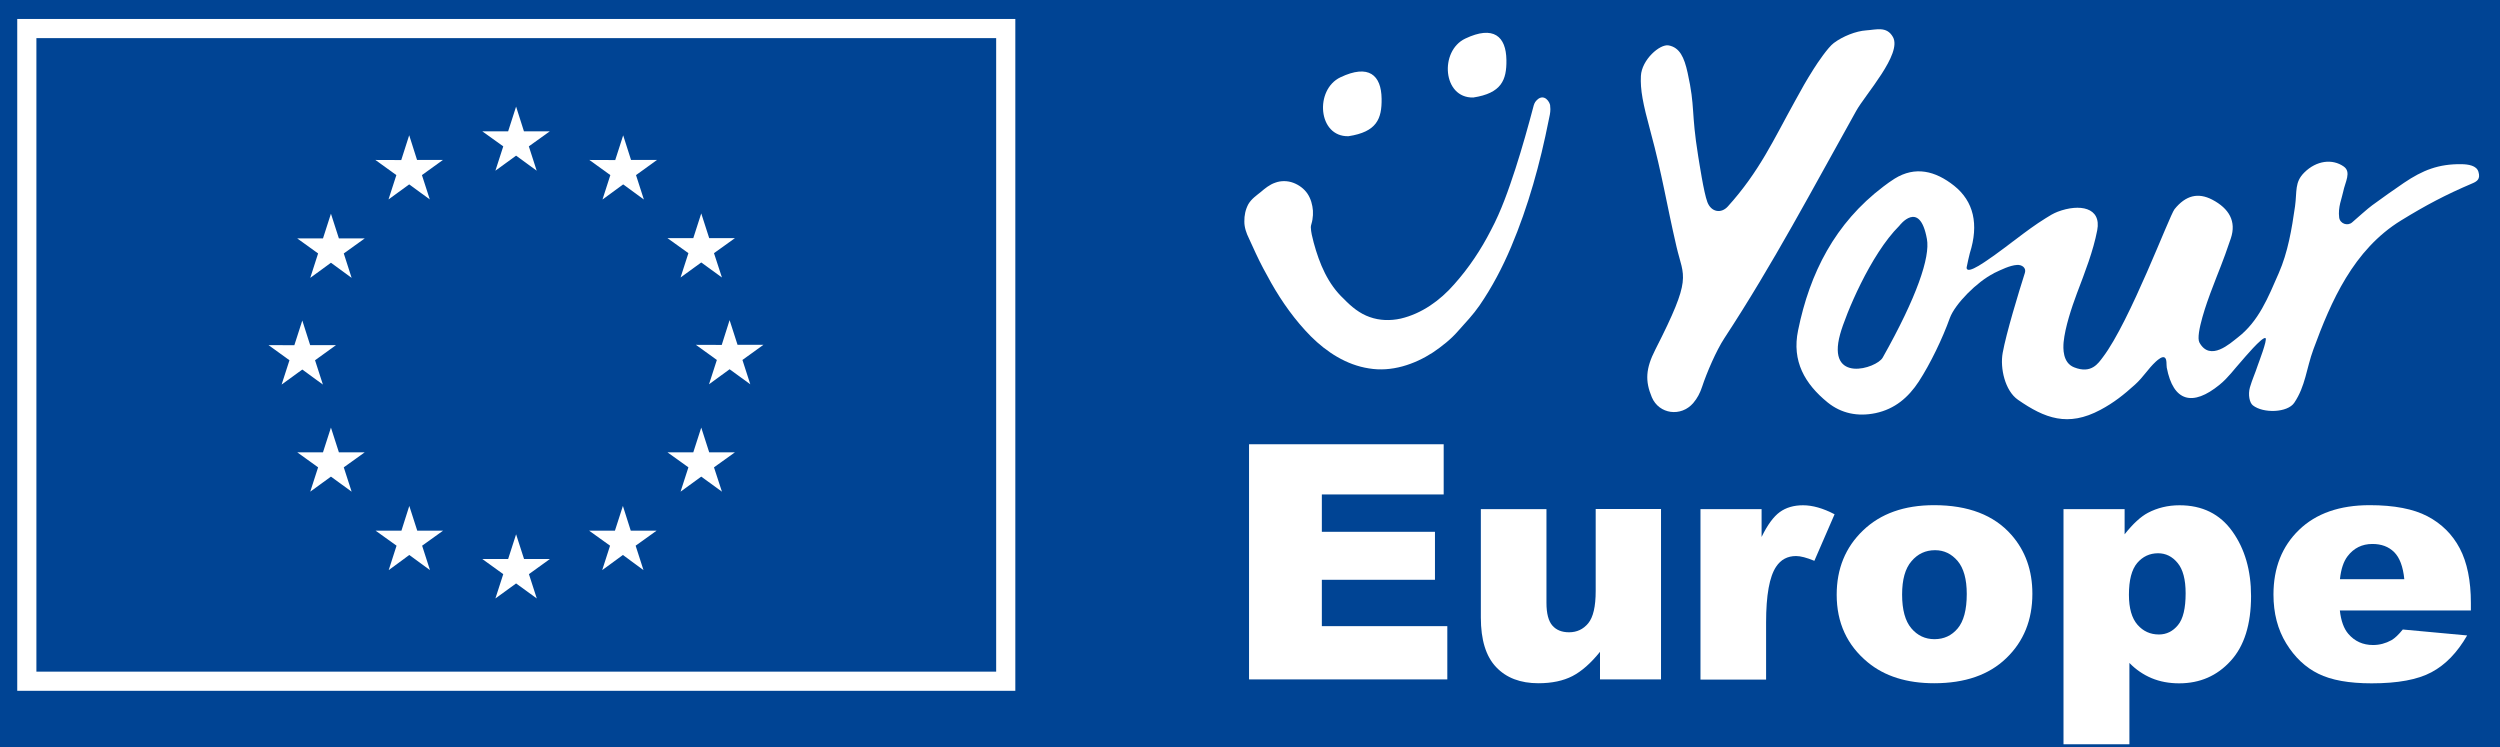
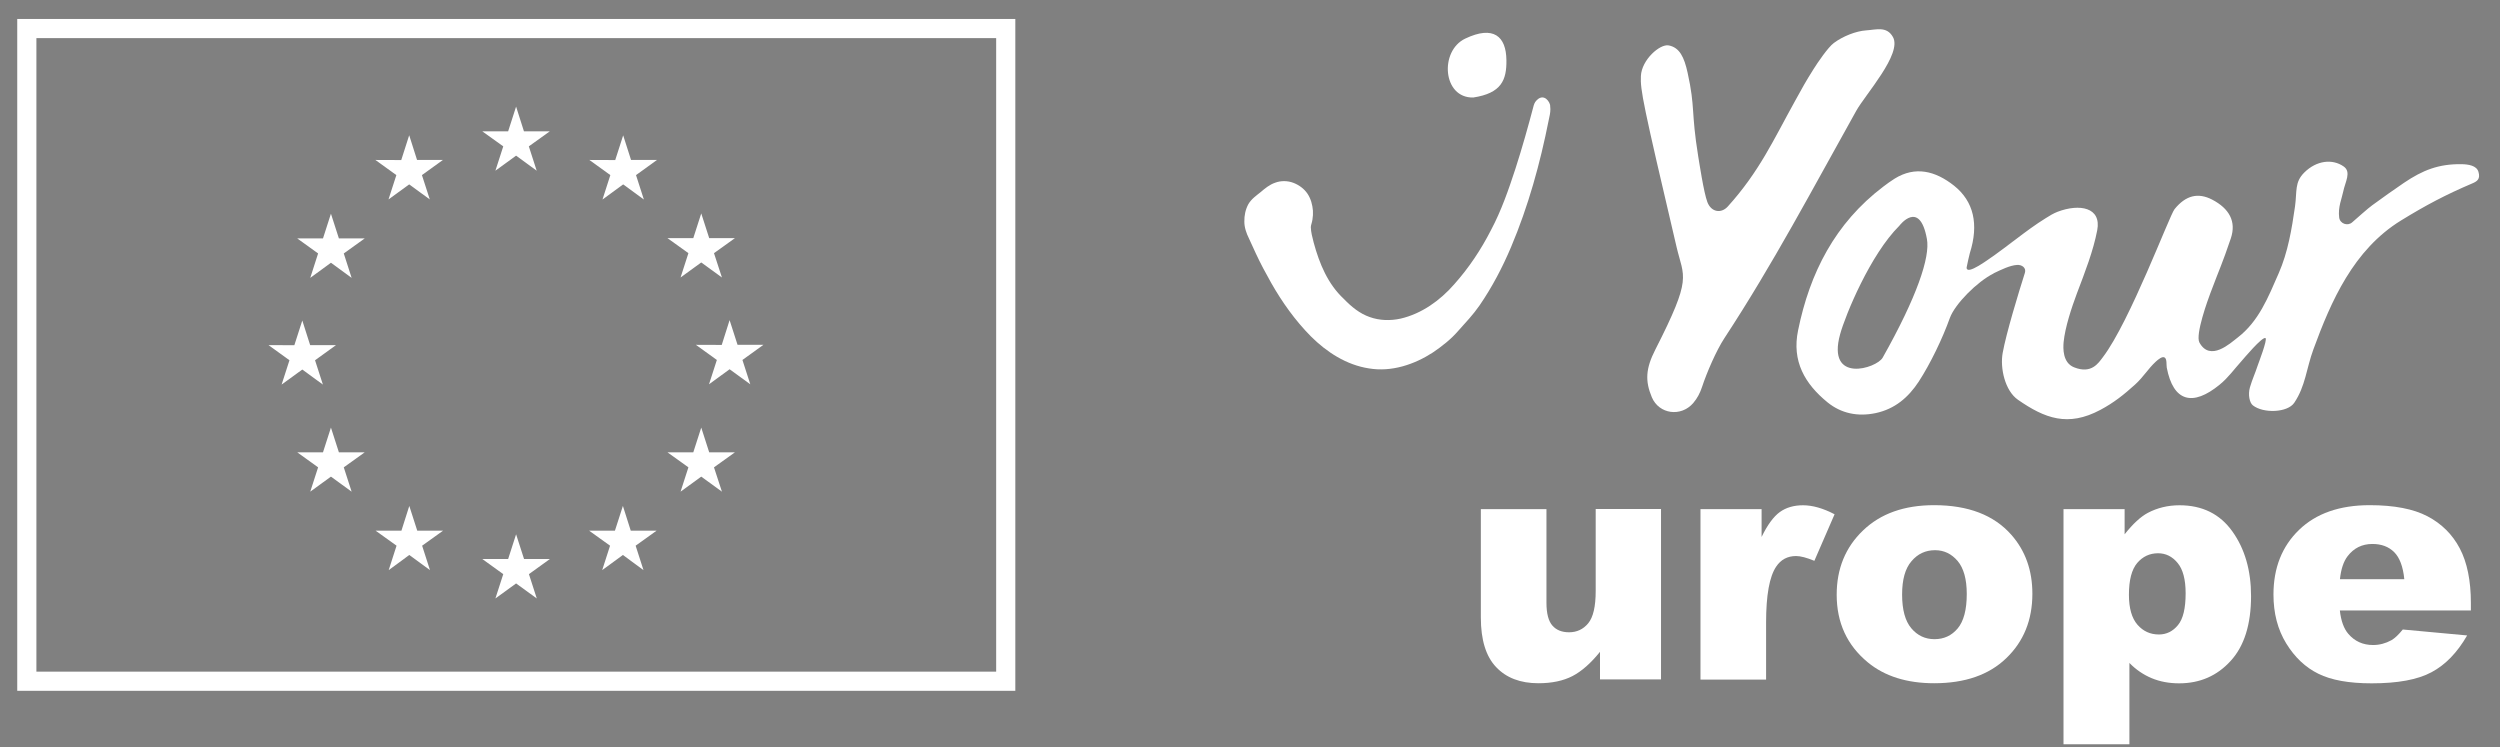
<svg xmlns="http://www.w3.org/2000/svg" viewBox="0 0 261 78" width="261" height="78">
  <rect x="0" y="0" width="261" height="78" fill="#808080" stroke="none" />
  <style>
		tspan { white-space:pre }
		.shp0 { fill: #2daae1 } 
		.shp1 { fill: none } 
		.shp2 { fill: #004494 } 
		.shp3 { fill: #ffffff } 
	</style>
  <g id="g82">
    <path id="path4" class="shp0" d="M121.74 44.38L121.74 44.38C121.92 44.26 121.92 44.27 121.74 44.38Z" />
    <path id="path6" class="shp1" d="M121.88 44.29C121.84 44.31 121.81 44.34 121.77 44.36C121.76 44.37 121.75 44.38 121.73 44.38" />
    <path id="path8" class="shp0" d="M121.74 44.38L121.74 44.38C121.92 44.26 121.92 44.27 121.74 44.38Z" />
    <path id="path10" class="shp1" d="M121.88 44.29C121.84 44.31 121.81 44.34 121.77 44.36C121.76 44.37 121.75 44.38 121.73 44.38" />
    <path id="rect12" class="shp1" d="M-55.43 -38.98L310.43 -38.98L310.43 115.07L-55.43 115.07L-55.43 -38.98Z" />
-     <path id="rect14" class="shp2" d="M-56.32 -40.12L312.33 -40.12L312.33 116.22L-56.32 116.22L-56.32 -40.12Z" />
    <g id="g50">
-       <path id="path16" class="shp3" d="M178.25 21.1C178.65 22.15 179.69 22.33 180.39 21.55C183.7 17.88 185.16 14.58 187.42 10.51C188.3 8.93 188.39 8.72 189.35 7.19C189.74 6.57 190.84 4.94 191.45 4.49C192.37 3.8 193.75 3.24 194.84 3.17C195.85 3.11 196.97 2.7 197.62 3.86C198.62 5.61 194.73 9.87 193.78 11.59C189.24 19.71 185.13 27.52 180.03 35.3C179.18 36.59 178.18 38.92 177.7 40.38C177.5 40.99 177.21 41.57 176.78 42.07C175.51 43.56 173.2 43.25 172.45 41.47C171.74 39.77 171.8 38.49 172.82 36.49C176.71 28.86 175.79 29.03 175.03 25.77C173.95 21.11 173.56 18.34 172.31 13.72C171.51 10.78 171.24 9.38 171.31 7.93C171.39 6.25 173.28 4.57 174.21 4.74C175.35 4.96 175.83 5.96 176.19 7.61C177 11.28 176.53 11.59 177.29 16.3C177.4 16.94 177.87 20.1 178.25 21.1L178.25 21.1Z" />
+       <path id="path16" class="shp3" d="M178.25 21.1C178.65 22.15 179.69 22.33 180.39 21.55C183.7 17.88 185.16 14.58 187.42 10.51C188.3 8.93 188.39 8.72 189.35 7.19C189.74 6.57 190.84 4.94 191.45 4.49C192.37 3.8 193.75 3.24 194.84 3.17C195.85 3.11 196.97 2.7 197.62 3.86C198.62 5.61 194.73 9.87 193.78 11.59C189.24 19.71 185.13 27.52 180.03 35.3C179.18 36.59 178.18 38.92 177.7 40.38C177.5 40.99 177.21 41.57 176.78 42.07C175.51 43.56 173.2 43.25 172.45 41.47C171.74 39.77 171.8 38.49 172.82 36.49C176.71 28.86 175.79 29.03 175.03 25.77C171.51 10.78 171.24 9.38 171.31 7.93C171.39 6.25 173.28 4.57 174.21 4.74C175.35 4.96 175.83 5.96 176.19 7.61C177 11.28 176.53 11.59 177.29 16.3C177.4 16.94 177.87 20.1 178.25 21.1L178.25 21.1Z" />
      <g id="g22">
        <path id="path18" class="shp3" d="M209.15 25.95C209.56 25.65 209.98 25.34 210.38 25.03C210.2 25.15 209.73 25.51 209.15 25.95ZM209.15 25.95C208.96 26.09 208.77 26.24 208.57 26.38C208.78 26.23 208.97 26.09 209.15 25.95Z" />
        <path id="path20" fill-rule="evenodd" class="shp3" d="M258.75 17.94C258.97 18.68 258.63 18.93 258.1 19.15C255.31 20.34 253.27 21.42 250.68 23.01C245.69 26.07 243.35 31.48 241.52 36.47C240.78 38.48 240.7 40.3 239.52 42.05C238.82 43.09 236.29 43.18 235.2 42.32C234.85 42.05 234.68 41.2 234.89 40.45C235.14 39.59 235.43 39 235.71 38.14C235.78 37.92 236.74 35.46 236.52 35.3C236.21 35.08 234.18 37.51 234.02 37.69C233.23 38.56 232.65 39.41 231.73 40.16C228.91 42.47 226.89 41.94 226.21 38.38C226.16 38.09 226.24 37.52 226.01 37.34C225.77 37.14 225.3 37.54 225.07 37.75C224.23 38.53 223.8 39.33 222.91 40.14C221.74 41.2 220.69 42.04 219.28 42.79C215.89 44.6 213.48 43.68 210.68 41.74C209.32 40.8 208.79 38.43 209.08 36.84C209.45 34.79 210.73 30.59 211.4 28.48C211.56 27.97 211.1 27.62 210.57 27.66C209.83 27.71 208.96 28.14 208.14 28.53L208.13 28.55C206.44 29.39 204.1 31.72 203.56 33.21C202.81 35.31 201.54 37.96 200.31 39.85C199.23 41.49 197.83 42.7 195.81 43.13C193.94 43.52 192.22 43.16 190.8 42.01C188.43 40.08 187.05 37.71 187.72 34.49C188.94 28.5 191.57 23.31 196.62 19.48C197.01 19.19 197.39 18.9 197.8 18.65C199.95 17.32 202.04 17.83 204.01 19.39C206.05 21.02 206.61 23.41 205.65 26.43C205.58 26.64 205.4 27.53 205.32 27.9C205.3 28 205.33 28.11 205.43 28.15C205.66 28.27 206.35 27.92 207.14 27.39C207.35 27.26 207.56 27.1 207.78 26.95C208.05 26.77 208.32 26.58 208.58 26.38C209.2 25.94 209.8 25.48 210.39 25.03C210.4 25.02 210.42 25.01 210.43 25C211.47 24.21 212.5 23.44 213.57 22.78C213.97 22.52 214.38 22.28 214.81 22.11C217.1 21.24 219.41 21.64 218.95 24.04C218.53 26.22 217.69 28.36 216.83 30.63C216.28 32.1 215.59 34.17 215.44 35.73C215.39 36.34 215.32 37.87 216.54 38.35C218.35 39.07 219.07 37.91 219.54 37.29C222.36 33.59 226.5 22.48 227.02 21.84C228.19 20.39 229.48 20.08 230.95 20.84C232.73 21.77 233.49 23.12 232.9 24.88C231.96 27.66 231.78 27.89 230.75 30.64C230.53 31.23 229.17 34.93 229.62 35.76C230.74 37.8 232.86 35.82 233.6 35.25C235.82 33.55 236.8 31.03 237.9 28.52C238.86 26.33 239.26 23.92 239.6 21.55C239.82 19.95 239.54 19.03 240.57 18.01C241.85 16.74 243.51 16.56 244.68 17.38C245.51 17.96 244.83 19 244.63 20.01C244.49 20.72 244.07 21.62 244.21 22.71C244.29 23.35 245.09 23.64 245.57 23.21C246.01 22.83 247.27 21.7 247.66 21.43C249.09 20.4 249.52 20.08 250.97 19.09C252.94 17.76 254.59 17.11 256.97 17.14C257.69 17.15 258.56 17.28 258.75 17.94ZM201.17 24.95C200.41 20.75 198.29 23.57 198.29 23.57C195.26 26.58 192.67 32.86 192.11 34.89C190.67 40.09 195.92 38.46 196.55 37.34C200.13 30.99 201.52 26.84 201.17 24.95Z" />
      </g>
-       <path id="path24" class="shp3" d="M140.78 14.22C137.58 14.3 137.23 9.36 139.94 8.07C142.9 6.66 144.21 7.84 144.24 10.31C144.27 12.41 143.73 13.77 140.78 14.22Z" />
      <path id="path26" class="shp3" d="M153.81 10.18C150.61 10.26 150.26 5.32 152.97 4.03C155.93 2.62 157.24 3.8 157.27 6.27C157.3 8.36 156.75 9.73 153.81 10.18L153.81 10.18Z" />
      <g id="g34">
-         <path id="path28" class="shp3" d="" />
        <g id="g32">
          <path id="path30" class="shp3" d="M161.86 11.4C161.86 11.78 161.77 12.16 161.69 12.52C160.79 17.06 159.56 21.52 157.76 25.78C156.86 27.91 155.78 29.97 154.47 31.88C153.8 32.85 153.01 33.68 152.24 34.54C151.48 35.42 150.55 36.15 149.59 36.8C147.65 38.06 145.26 38.86 142.91 38.46C140.56 38.1 138.49 36.75 136.85 35.11C135.21 33.45 133.85 31.54 132.71 29.53C132.14 28.52 131.59 27.5 131.1 26.44L130.38 24.87C130.13 24.37 129.9 23.73 129.91 23.12C129.9 22.5 130.02 21.89 130.33 21.31C130.67 20.74 131.19 20.4 131.62 20.05C132.04 19.69 132.54 19.27 133.14 19.07C133.73 18.85 134.42 18.86 135.01 19.08C135.6 19.3 136.14 19.69 136.5 20.22C136.86 20.76 137.02 21.38 137.07 21.99C137.09 22.31 137.07 22.61 137.02 22.92C136.98 23.23 136.84 23.54 136.85 23.72C136.86 24.22 137.01 24.79 137.15 25.33C137.75 27.54 138.63 29.66 140.3 31.21C141.09 32.03 141.96 32.74 143 33.1C144.03 33.47 145.16 33.5 146.24 33.26C148.41 32.75 150.33 31.39 151.82 29.68C153.34 27.98 154.62 26.06 155.66 24.02C156.74 21.99 157.49 19.82 158.21 17.62C158.92 15.42 159.54 13.21 160.13 10.97C160.15 10.93 160.15 10.92 160.16 10.9L160.18 10.83C160.2 10.79 160.21 10.76 160.25 10.71C160.25 10.71 160.24 10.71 160.25 10.7L160.26 10.68L160.26 10.67C160.43 10.44 160.67 10.19 161 10.17C161.34 10.17 161.57 10.42 161.72 10.68C161.78 10.78 161.79 10.86 161.83 10.96C161.85 11.14 161.86 11.27 161.86 11.4L161.86 11.4Z" />
        </g>
      </g>
      <g id="g48">
-         <path id="path36" class="shp3" d="M130.39 46.38L150.72 46.38L150.72 51.62L138 51.62L138 55.52L149.81 55.52L149.81 60.53L138 60.53L138 65.37L151.1 65.37L151.1 70.93L130.4 70.93L130.4 46.38L130.39 46.38Z" />
        <path id="path38" class="shp3" d="M173.4 70.93L167.04 70.93L167.04 68.05C166.09 69.23 165.13 70.08 164.17 70.58C163.2 71.08 162.02 71.33 160.61 71.33C158.73 71.33 157.26 70.77 156.2 69.65C155.13 68.53 154.6 66.8 154.6 64.47L154.6 53.15L161.45 53.15L161.45 62.93C161.45 64.05 161.66 64.84 162.07 65.31C162.48 65.78 163.06 66.01 163.81 66.01C164.62 66.01 165.29 65.7 165.81 65.07C166.33 64.44 166.59 63.32 166.59 61.7L166.59 53.14L173.41 53.14L173.41 70.93L173.4 70.93Z" />
        <path id="path40" class="shp3" d="M177.53 53.15L183.91 53.15L183.91 56.06C184.52 54.8 185.16 53.93 185.81 53.46C186.46 52.99 187.27 52.75 188.23 52.75C189.23 52.75 190.33 53.06 191.53 53.69L189.42 58.55C188.62 58.22 187.98 58.05 187.51 58.05C186.62 58.05 185.92 58.42 185.43 59.16C184.73 60.2 184.38 62.14 184.38 64.99L184.38 70.95L177.53 70.95L177.53 53.15Z" />
        <path id="path42" fill-rule="evenodd" class="shp3" d="M191.75 62.09C191.75 59.38 192.66 57.14 194.5 55.38C196.33 53.62 198.8 52.74 201.92 52.74C205.48 52.74 208.17 53.77 209.99 55.84C211.45 57.5 212.18 59.55 212.18 61.99C212.18 64.73 211.27 66.97 209.46 68.71C207.65 70.46 205.14 71.33 201.93 71.33C199.07 71.33 196.76 70.6 195 69.15C192.83 67.36 191.75 65.01 191.75 62.09ZM199.54 65.59C200.18 66.35 200.99 66.73 201.96 66.73C202.94 66.73 203.75 66.36 204.38 65.61C205.01 64.86 205.33 63.66 205.33 62.01C205.33 60.47 205.01 59.32 204.38 58.57C203.74 57.82 202.96 57.44 202.02 57.44C201.03 57.44 200.21 57.82 199.56 58.59C198.9 59.35 198.58 60.51 198.58 62.07C198.58 63.66 198.9 64.83 199.54 65.59Z" />
        <path id="path44" fill-rule="evenodd" class="shp3" d="M215.43 77.7L215.43 53.15L221.81 53.15L221.81 55.78C222.69 54.67 223.5 53.93 224.24 53.54C225.23 53.02 226.33 52.75 227.54 52.75C229.92 52.75 231.76 53.66 233.06 55.48C234.36 57.3 235.01 59.55 235.01 62.23C235.01 65.19 234.3 67.45 232.88 69C231.46 70.56 229.67 71.34 227.5 71.34C226.45 71.34 225.49 71.16 224.63 70.8C223.77 70.44 222.99 69.91 222.31 69.21L222.31 77.7L215.43 77.7ZM223.15 65.22C223.74 65.9 224.49 66.24 225.39 66.24C226.18 66.24 226.85 65.91 227.38 65.26C227.92 64.61 228.18 63.5 228.18 61.94C228.18 60.5 227.9 59.44 227.34 58.77C226.78 58.09 226.1 57.76 225.3 57.76C224.43 57.76 223.7 58.1 223.12 58.78C222.55 59.46 222.26 60.56 222.26 62.09C222.26 63.5 222.56 64.54 223.15 65.22Z" />
        <path id="path46" fill-rule="evenodd" class="shp3" d="M244.28 63.73C244.4 64.82 244.7 65.64 245.17 66.18C245.83 66.95 246.69 67.34 247.75 67.34C248.42 67.34 249.06 67.17 249.66 66.84C250.03 66.63 250.42 66.25 250.85 65.72L257.57 66.34C256.54 68.13 255.3 69.41 253.85 70.18C252.4 70.96 250.32 71.34 247.6 71.34C245.24 71.34 243.39 71.01 242.04 70.34C240.69 69.68 239.57 68.62 238.68 67.17C237.79 65.72 237.35 64.02 237.35 62.07C237.35 59.29 238.24 57.04 240.02 55.32C241.8 53.6 244.26 52.74 247.4 52.74C249.95 52.74 251.96 53.13 253.43 53.9C254.9 54.67 256.03 55.79 256.8 57.25C257.57 58.71 257.96 60.62 257.96 62.96L257.96 63.73L244.28 63.73ZM251.01 60.47C250.88 59.15 250.52 58.21 249.95 57.64C249.37 57.07 248.62 56.79 247.68 56.79C246.6 56.79 245.73 57.22 245.08 58.08C244.67 58.62 244.4 59.41 244.29 60.47L251.01 60.47Z" />
      </g>
    </g>
    <g id="g54">
      <path id="path52" fill-rule="evenodd" class="shp3" d="M106 1.98L106 72.12L1.8 72.12L1.8 1.98L106 1.98ZM104 3.98L3.8 3.98L3.8 70.12L104 70.12L104 3.98Z" />
    </g>
    <g id="g80">
      <path id="polygon56" class="shp3" d="M52.54 15.28L51.72 17.82L53.88 16.25L56.03 17.82L55.21 15.28L57.4 13.71L54.7 13.71L53.88 11.13L53.05 13.71L50.35 13.71L52.54 15.28Z" />
      <path id="polygon58" class="shp3" d="M41.38 18.28L40.56 20.82L42.72 19.25L44.87 20.82L44.05 18.28L46.24 16.7L43.54 16.7L42.72 14.12L41.89 16.71L39.19 16.7L41.38 18.28Z" />
      <path id="polygon60" class="shp3" d="M35.38 24.89L34.55 22.31L33.72 24.89L31.03 24.89L33.21 26.46L32.39 29.01L34.55 27.43L36.71 29.01L35.89 26.46L38.08 24.89L35.38 24.89Z" />
      <path id="polygon62" class="shp3" d="M29.4 40.15L31.56 38.58L33.71 40.15L32.89 37.61L35.08 36.03L32.38 36.03L31.56 33.46L30.73 36.04L28.03 36.03L30.22 37.61L29.4 40.15Z" />
      <path id="polygon64" class="shp3" d="M38.08 47.22L35.38 47.22L34.55 44.64L33.72 47.22L31.03 47.22L33.21 48.79L32.39 51.33L34.55 49.76L36.71 51.33L35.89 48.79L38.08 47.22Z" />
      <path id="polygon66" class="shp3" d="M46.26 55.4L43.56 55.4L42.73 52.82L41.91 55.4L39.21 55.4L41.4 56.97L40.58 59.52L42.73 57.94L44.89 59.52L44.07 56.97L46.26 55.4Z" />
      <path id="polygon68" class="shp3" d="M57.41 58.36L54.71 58.36L53.88 55.78L53.05 58.36L50.35 58.36L52.54 59.94L51.72 62.48L53.88 60.91L56.04 62.48L55.22 59.94L57.41 58.36Z" />
      <path id="polygon70" class="shp3" d="M68.55 55.4L65.85 55.4L65.03 52.82L64.2 55.4L61.5 55.4L63.69 56.97L62.87 59.52L65.03 57.94L67.18 59.52L66.36 56.97L68.55 55.4Z" />
      <path id="polygon72" class="shp3" d="M76.73 47.22L74.04 47.22L73.21 44.64L72.38 47.22L69.68 47.22L71.87 48.79L71.05 51.33L73.21 49.76L75.37 51.33L74.54 48.79L76.73 47.22Z" />
      <path id="polygon74" class="shp3" d="M77.51 37.58L79.7 36L77 36L76.17 33.42L75.35 36.01L72.65 36L74.84 37.58L74.02 40.12L76.17 38.55L78.33 40.12L77.51 37.58Z" />
      <path id="polygon76" class="shp3" d="M71.87 26.43L71.05 28.97L73.21 27.4L75.37 28.97L74.54 26.43L76.73 24.86L74.04 24.86L73.21 22.28L72.38 24.86L69.68 24.86L71.87 26.43Z" />
      <path id="polygon78" class="shp3" d="M65.88 16.7L65.06 14.13L64.23 16.71L61.53 16.7L63.72 18.28L62.9 20.83L65.06 19.25L67.22 20.83L66.4 18.28L68.59 16.7L65.88 16.7Z" />
    </g>
  </g>
</svg>